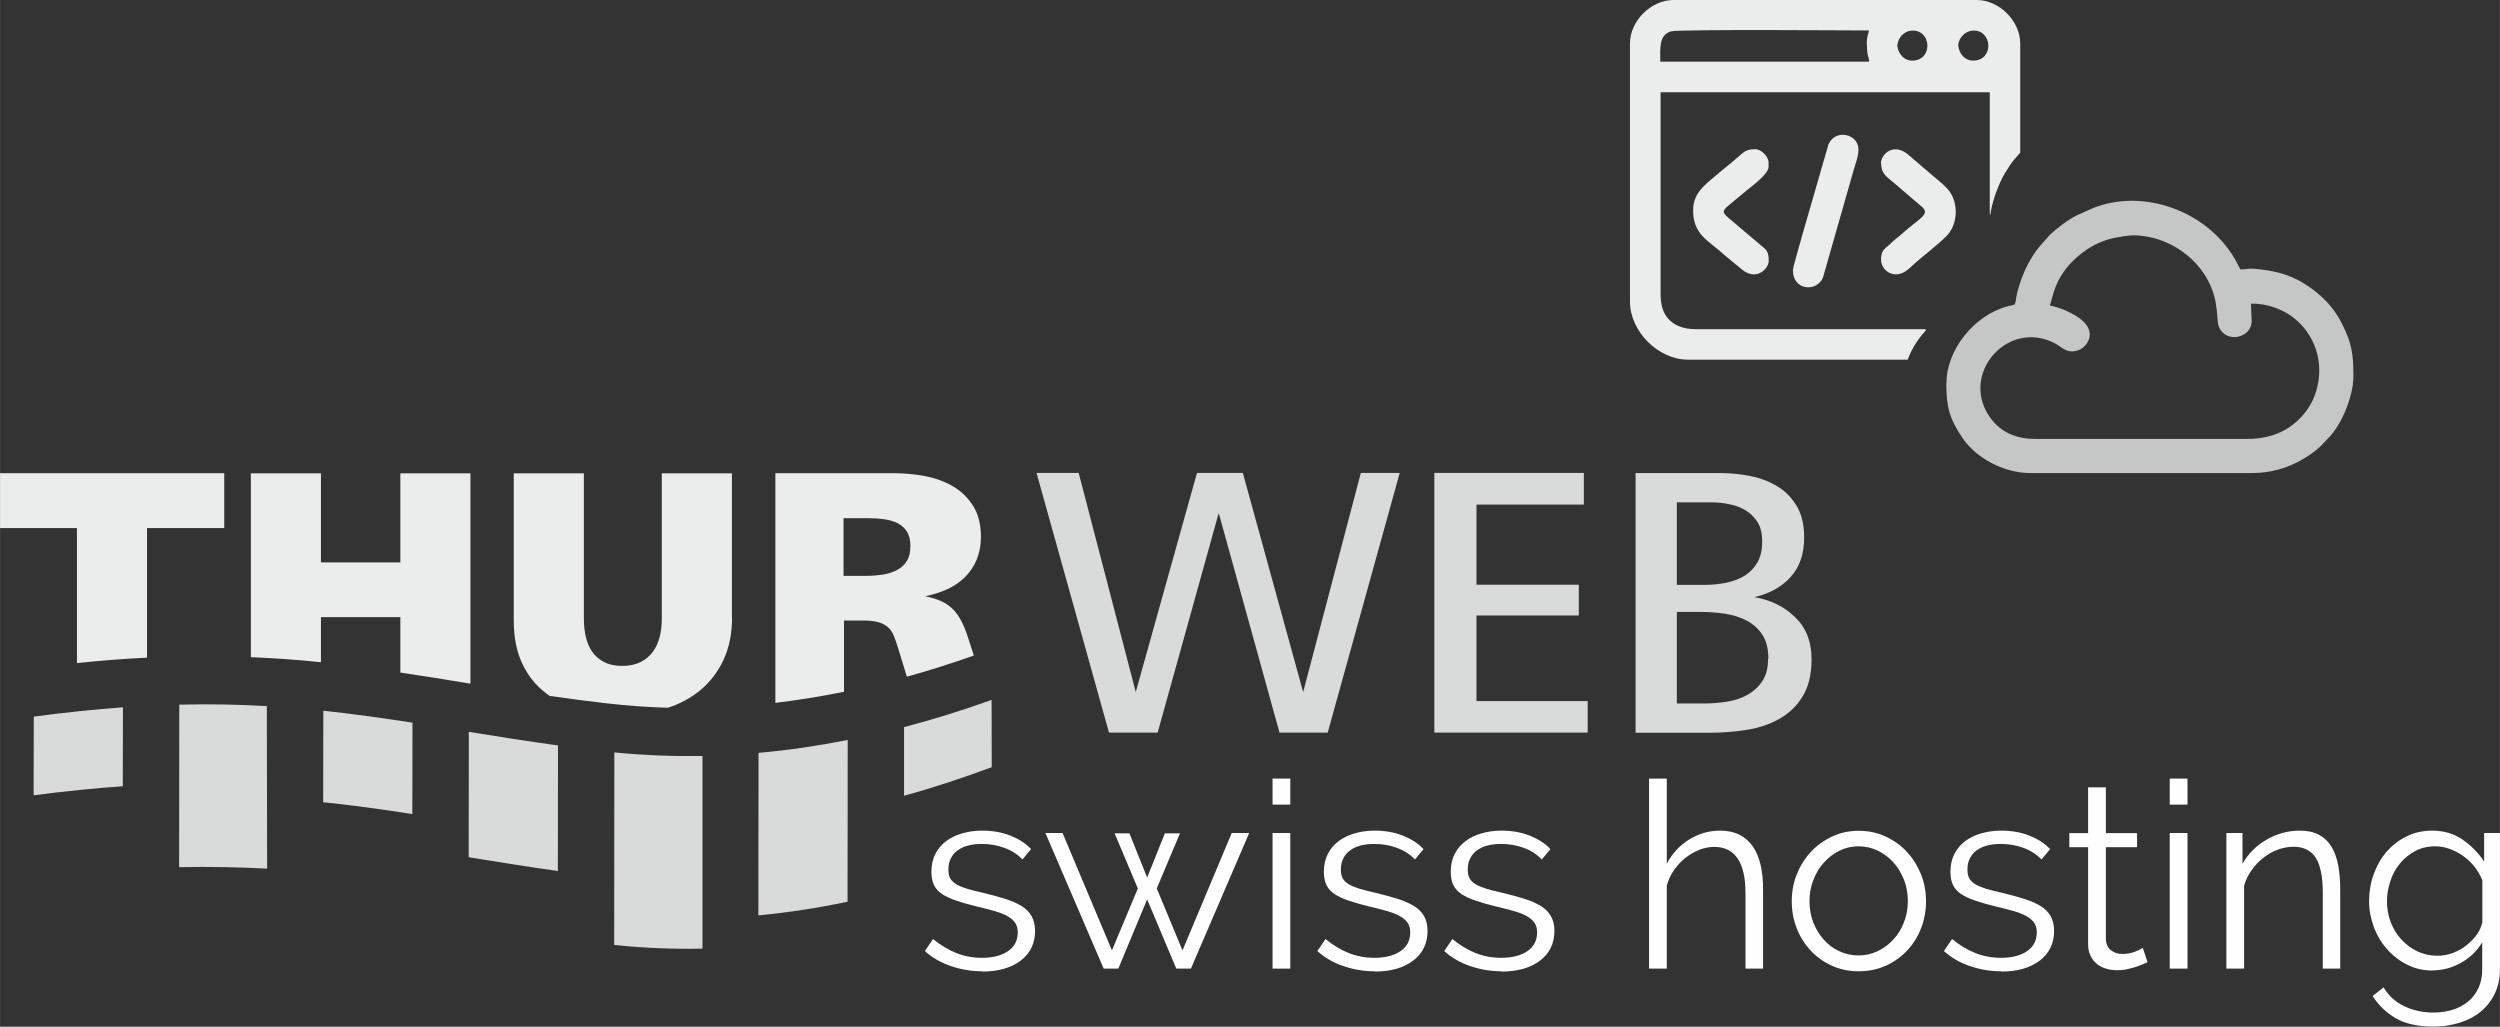
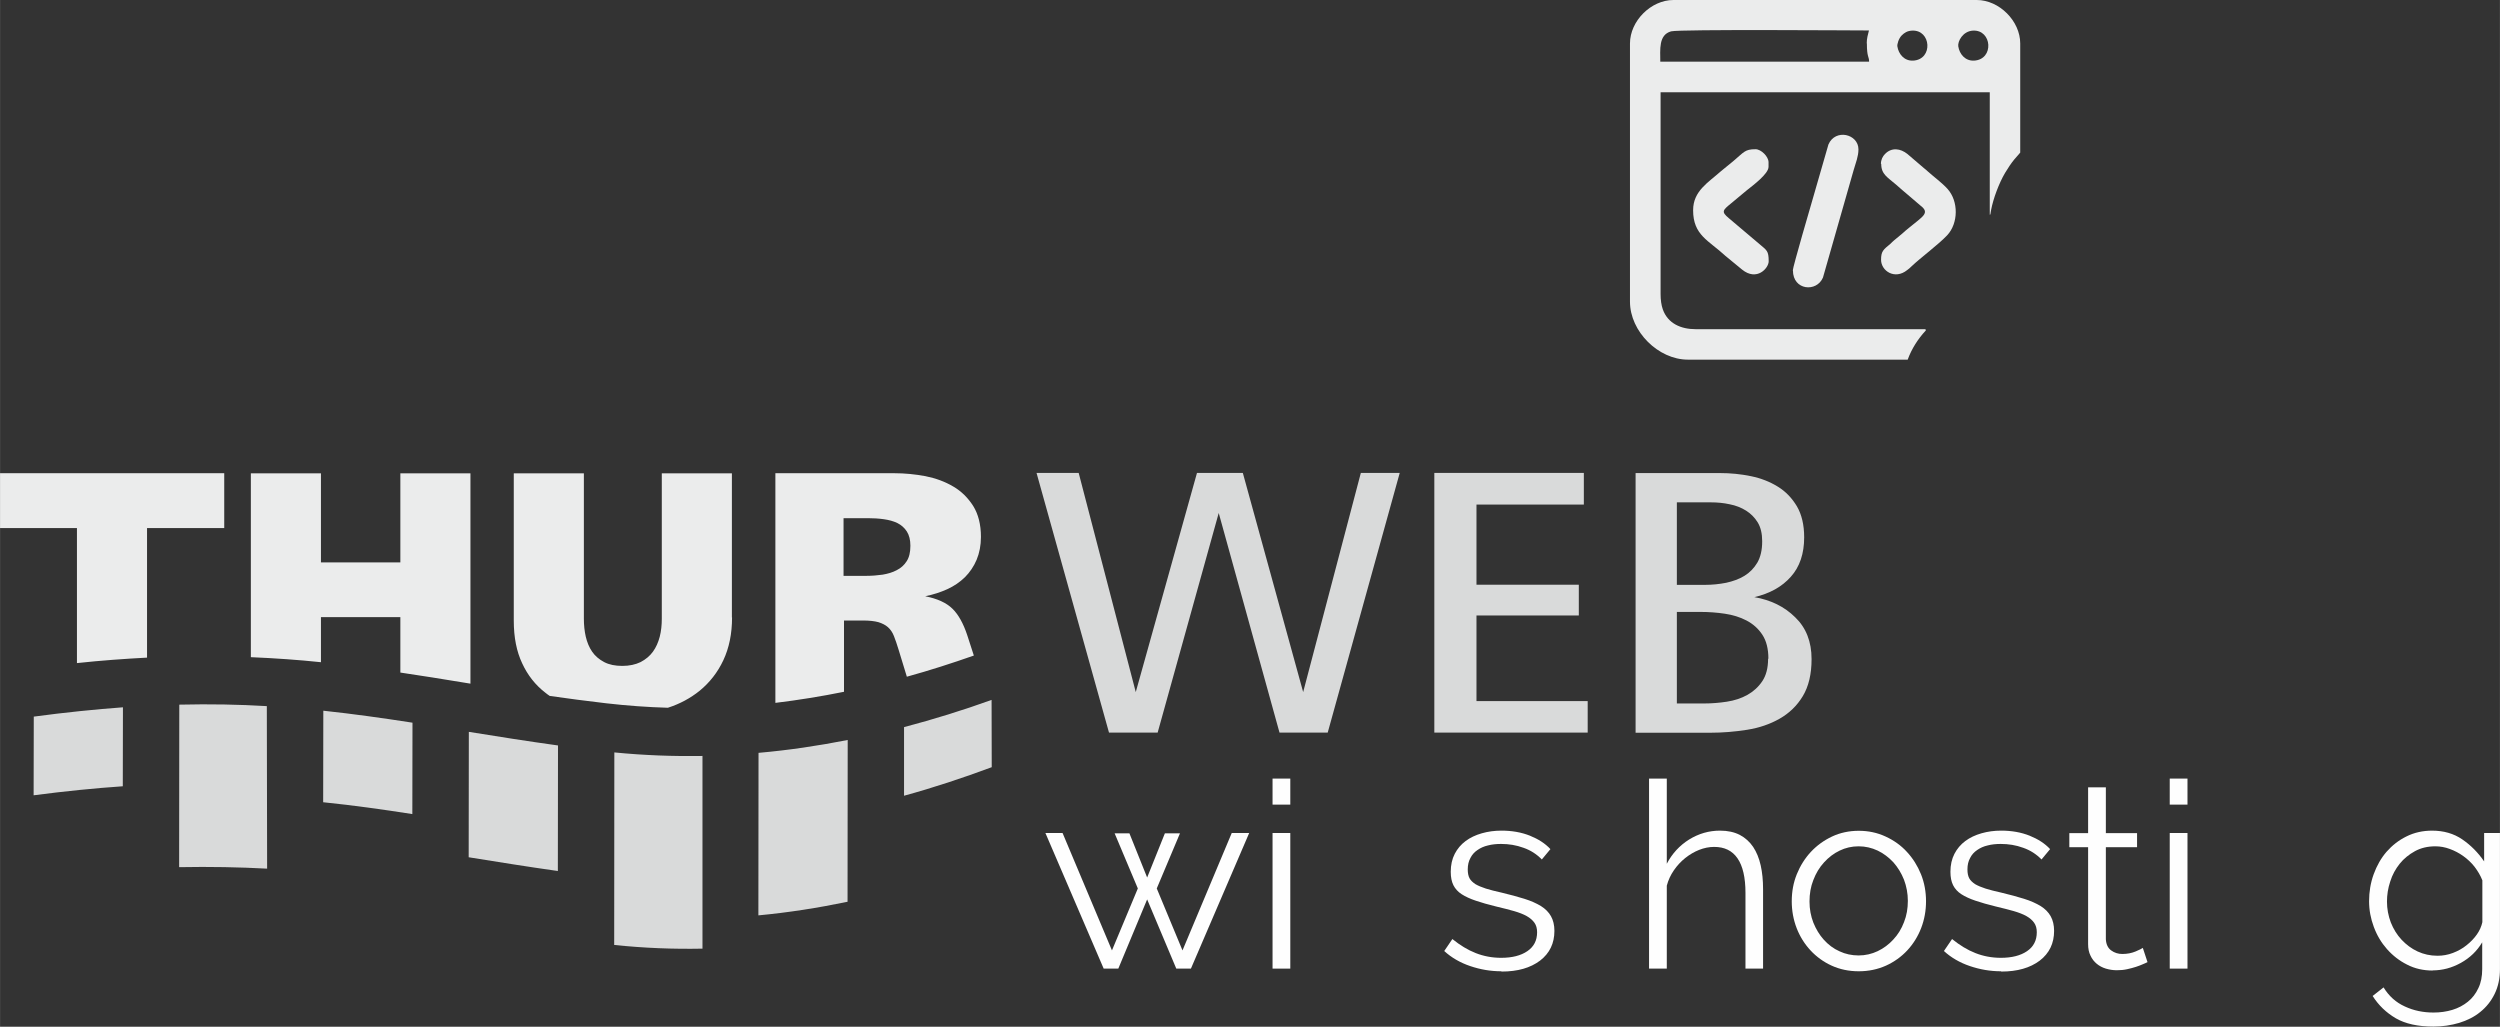
<svg xmlns="http://www.w3.org/2000/svg" xml:space="preserve" width="206.783mm" height="84.924mm" version="1.1" style="shape-rendering:geometricPrecision; text-rendering:geometricPrecision; image-rendering:optimizeQuality; fill-rule:evenodd; clip-rule:evenodd" viewBox="0 0 16905 6943">
  <rect x="0" y="0" width="16905" height="6943" fill="#333333" stroke="none" />
  <defs>
    <style type="text/css">
   
    .fil4 {fill:#C5C6C6}
    .fil3 {fill:#D9DADA}
    .fil2 {fill:#EBECEC}
    .fil0 {fill:#D9DADA;fill-rule:nonzero}
    .fil5 {fill:#EBECEC;fill-rule:nonzero}
    .fil1 {fill:#FEFEFE;fill-rule:nonzero}
   
  </style>
  </defs>
  <g id="Ebene_x0020_1">
    <polygon class="fil0" points="8978,4954 8652,4954 8241,3469 7828,4954 7499,4954 7009,3198 7294,3198 7680,4680 8094,3198 8404,3198 8812,4680 9202,3198 9465,3198 " />
    <polygon id="1" class="fil0" points="9699,4954 9699,3198 10710,3198 10710,3412 9984,3412 9984,3954 10676,3954 10676,4162 9984,4162 9984,4741 10736,4741 10736,4954 " />
    <path id="2" class="fil0" d="M11958 4454c0,-67 -14,-121 -41,-162 -27,-41 -63,-73 -107,-96 -44,-23 -93,-38 -147,-46 -54,-8 -109,-12 -163,-12l-161 0 0 619 184 0c51,0 102,-4 154,-12 52,-8 98,-23 139,-46 41,-23 75,-54 101,-93 26,-39 39,-90 39,-151zm-42 -795c0,-51 -10,-93 -30,-126 -20,-33 -47,-60 -79,-80 -32,-20 -69,-35 -111,-43 -41,-9 -84,-13 -128,-13l-229 0 0 558 190 0c49,0 97,-5 143,-14 46,-10 88,-25 124,-47 36,-22 65,-52 87,-89 22,-38 33,-86 33,-143zm334 798c0,102 -20,185 -59,250 -39,65 -92,116 -157,153 -65,37 -138,62 -220,75 -82,13 -165,20 -251,20l-503 0 0 -1756 570 0c72,0 142,7 210,21 68,14 129,38 182,71 54,33 96,78 129,133 32,55 49,125 49,209 0,111 -30,200 -90,267 -60,68 -143,114 -247,138 111,19 203,64 276,136 74,71 111,165 111,283z" />
-     <path class="fil1" d="M6639 6568c-72,0 -141,-12 -209,-35 -68,-23 -127,-57 -176,-102l55 -81c52,42 104,74 158,95 53,21 111,32 172,32 74,0 133,-15 177,-45 44,-30 66,-72 66,-128 0,-26 -6,-47 -18,-64 -12,-17 -29,-32 -52,-45 -23,-13 -52,-24 -86,-34 -35,-10 -75,-20 -121,-31 -53,-13 -99,-26 -137,-39 -39,-13 -71,-28 -96,-44 -25,-16 -44,-37 -56,-61 -12,-24 -18,-54 -18,-91 0,-46 9,-86 27,-121 18,-35 43,-64 74,-87 31,-23 67,-40 109,-52 42,-12 86,-18 133,-18 70,0 134,11 192,34 57,23 104,53 139,91l-58 70c-34,-35 -75,-62 -124,-79 -49,-18 -99,-26 -152,-26 -32,0 -61,3 -88,10 -27,6 -51,17 -71,31 -21,14 -37,32 -48,54 -12,22 -18,47 -18,77 0,25 4,45 12,60 8,15 22,28 40,40 19,11 43,21 71,30 29,9 64,18 105,27 59,14 110,28 155,42 45,14 82,31 112,49 30,19 53,42 68,69 15,27 23,60 23,99 0,84 -32,151 -97,201 -65,49 -151,74 -260,74z" />
    <polygon id="1" class="fil1" points="8329,5633 8447,5633 8053,6550 7954,6550 7757,6082 7562,6550 7463,6550 7069,5633 7185,5633 7519,6427 7694,6008 7537,5635 7637,5635 7757,5934 7877,5635 7979,5635 7822,6008 7996,6427 " />
    <path id="2" class="fil1" d="M8605 6550l0 -917 120 0 0 917 -120 0zm0 -1109l0 -176 120 0 0 176 -120 0z" />
-     <path id="3" class="fil1" d="M9293 6568c-72,0 -141,-12 -209,-35 -68,-23 -127,-57 -176,-102l55 -81c52,42 104,74 158,95 53,21 111,32 172,32 74,0 133,-15 177,-45 44,-30 66,-72 66,-128 0,-26 -6,-47 -18,-64 -12,-17 -29,-32 -52,-45 -23,-13 -52,-24 -86,-34 -35,-10 -75,-20 -121,-31 -53,-13 -99,-26 -137,-39 -39,-13 -71,-28 -96,-44 -25,-16 -44,-37 -56,-61 -12,-24 -18,-54 -18,-91 0,-46 9,-86 27,-121 18,-35 43,-64 74,-87 31,-23 67,-40 109,-52 42,-12 86,-18 133,-18 70,0 134,11 192,34 57,23 104,53 139,91l-58 70c-34,-35 -75,-62 -124,-79 -49,-18 -99,-26 -152,-26 -32,0 -61,3 -88,10 -27,6 -51,17 -71,31 -21,14 -37,32 -48,54 -12,22 -18,47 -18,77 0,25 4,45 12,60 8,15 22,28 40,40 19,11 43,21 71,30 29,9 64,18 105,27 59,14 110,28 155,42 45,14 82,31 112,49 30,19 53,42 68,69 15,27 23,60 23,99 0,84 -32,151 -97,201 -65,49 -151,74 -260,74z" />
    <path id="4" class="fil1" d="M10151 6568c-72,0 -141,-12 -209,-35 -68,-23 -127,-57 -176,-102l55 -81c52,42 104,74 158,95 53,21 111,32 172,32 74,0 133,-15 177,-45 44,-30 66,-72 66,-128 0,-26 -6,-47 -18,-64 -12,-17 -29,-32 -52,-45 -23,-13 -52,-24 -86,-34 -35,-10 -75,-20 -121,-31 -53,-13 -99,-26 -137,-39 -39,-13 -71,-28 -96,-44 -25,-16 -44,-37 -56,-61 -12,-24 -18,-54 -18,-91 0,-46 9,-86 27,-121 18,-35 43,-64 74,-87 31,-23 67,-40 109,-52 42,-12 86,-18 133,-18 70,0 134,11 192,34 57,23 104,53 139,91l-58 70c-34,-35 -75,-62 -124,-79 -49,-18 -99,-26 -152,-26 -32,0 -61,3 -88,10 -27,6 -51,17 -71,31 -21,14 -37,32 -48,54 -12,22 -18,47 -18,77 0,25 4,45 12,60 8,15 22,28 40,40 19,11 43,21 71,30 29,9 64,18 105,27 59,14 110,28 155,42 45,14 82,31 112,49 30,19 53,42 68,69 15,27 23,60 23,99 0,84 -32,151 -97,201 -65,49 -151,74 -260,74z" />
    <path id="5" class="fil1" d="M11923 6550l-120 0 0 -512c0,-104 -18,-182 -54,-234 -36,-52 -88,-77 -158,-77 -34,0 -68,7 -101,20 -33,13 -65,32 -94,55 -29,23 -55,51 -77,83 -22,32 -38,66 -48,104l0 561 -120 0 0 -1285 120 0 0 576c36,-69 87,-124 151,-164 65,-40 134,-60 209,-60 53,0 97,10 134,29 36,19 66,46 90,81 23,35 40,76 51,125 11,49 16,102 16,161l0 537z" />
    <path id="6" class="fil1" d="M12569 6568c-67,0 -128,-13 -183,-38 -55,-25 -103,-60 -143,-103 -40,-43 -72,-94 -94,-151 -22,-57 -33,-118 -33,-181 0,-65 11,-126 34,-183 23,-57 55,-108 95,-151 40,-43 88,-78 143,-104 55,-26 116,-39 181,-39 66,0 126,13 182,39 56,26 104,60 144,104 40,43 72,94 95,151 23,57 34,119 34,183 0,63 -11,124 -33,181 -22,57 -54,108 -94,151 -40,43 -89,78 -144,103 -56,25 -117,38 -184,38zm-333 -472c0,52 9,99 26,143 18,44 41,83 71,116 30,33 65,60 106,78 40,19 84,28 129,28 46,0 89,-10 129,-29 40,-19 76,-46 106,-79 31,-33 55,-72 72,-117 18,-45 26,-93 26,-144 0,-50 -9,-98 -26,-143 -18,-45 -42,-84 -72,-118 -31,-33 -66,-60 -106,-79 -40,-19 -84,-29 -129,-29 -46,0 -89,10 -128,29 -40,19 -75,46 -106,80 -31,34 -55,74 -72,119 -18,45 -26,94 -26,145z" />
    <path id="7" class="fil1" d="M13530 6568c-72,0 -141,-12 -209,-35 -68,-23 -127,-57 -176,-102l55 -81c52,42 104,74 158,95 53,21 111,32 172,32 74,0 133,-15 177,-45 44,-30 66,-72 66,-128 0,-26 -6,-47 -18,-64 -12,-17 -29,-32 -52,-45 -23,-13 -52,-24 -86,-34 -35,-10 -75,-20 -121,-31 -53,-13 -99,-26 -137,-39 -39,-13 -71,-28 -96,-44 -25,-16 -44,-37 -56,-61 -12,-24 -18,-54 -18,-91 0,-46 9,-86 27,-121 18,-35 43,-64 74,-87 31,-23 67,-40 109,-52 42,-12 86,-18 133,-18 70,0 134,11 192,34 57,23 104,53 139,91l-58 70c-34,-35 -75,-62 -124,-79 -49,-18 -99,-26 -152,-26 -32,0 -61,3 -88,10 -27,6 -51,17 -71,31 -21,14 -37,32 -48,54 -12,22 -18,47 -18,77 0,25 4,45 12,60 8,15 22,28 40,40 19,11 43,21 71,30 29,9 64,18 105,27 59,14 110,28 155,42 45,14 82,31 112,49 30,19 53,42 68,69 15,27 23,60 23,99 0,84 -32,151 -97,201 -65,49 -151,74 -260,74z" />
    <path id="8" class="fil1" d="M14522 6506c-7,4 -17,8 -31,14 -13,6 -29,12 -47,18 -18,6 -38,11 -60,16 -22,5 -46,7 -70,7 -26,0 -50,-4 -74,-11 -23,-7 -44,-18 -62,-33 -18,-15 -32,-33 -42,-55 -11,-22 -16,-48 -16,-77l0 -656 -127 0 0 -95 127 0 0 -310 120 0 0 310 211 0 0 95 -211 0 0 623c2,34 14,59 36,75 22,16 47,24 75,24 34,0 64,-6 90,-17 26,-11 42,-19 49,-24l32 97z" />
    <path id="9" class="fil1" d="M14672 6550l0 -917 120 0 0 917 -120 0zm0 -1109l0 -176 120 0 0 176 -120 0z" />
-     <path id="10" class="fil1" d="M15827 6550l-120 0 0 -512c0,-109 -16,-188 -48,-238 -32,-49 -82,-74 -149,-74 -35,0 -70,6 -106,19 -35,13 -68,31 -98,55 -30,23 -57,51 -80,84 -23,32 -40,67 -51,105l0 561 -120 0 0 -917 109 0 0 208c38,-67 91,-121 161,-162 70,-41 146,-62 228,-62 50,0 93,9 128,28 35,19 63,45 84,79 21,34 36,76 46,125 9,49 14,104 14,164l0 537z" />
    <path id="11" class="fil1" d="M16450 6563c-63,0 -121,-13 -173,-40 -52,-26 -97,-61 -136,-105 -38,-43 -68,-93 -89,-150 -21,-56 -32,-114 -32,-174 0,-63 10,-124 31,-182 21,-58 50,-109 87,-152 38,-43 82,-78 135,-104 52,-26 110,-39 173,-39 79,0 147,20 204,59 57,39 107,89 148,149l0 -192 107 0 0 920c0,63 -12,119 -36,168 -24,49 -56,89 -97,122 -40,33 -88,57 -143,74 -55,16 -112,25 -173,25 -106,0 -191,-19 -255,-56 -65,-38 -117,-88 -157,-151l74 -58c36,59 84,102 144,129 60,28 124,41 194,41 45,0 87,-6 127,-18 40,-12 75,-31 105,-55 30,-24 54,-55 71,-92 18,-37 26,-80 26,-129l0 -181c-35,59 -83,105 -144,139 -61,34 -125,51 -192,51zm33 -100c35,0 70,-6 104,-19 34,-13 65,-30 92,-52 28,-22 51,-46 70,-73 19,-27 31,-55 37,-83l0 -283c-13,-33 -31,-63 -53,-92 -22,-28 -48,-52 -76,-72 -28,-20 -58,-36 -91,-48 -32,-12 -65,-18 -98,-18 -52,0 -98,11 -138,33 -40,22 -75,50 -103,85 -28,35 -50,75 -64,120 -15,45 -22,90 -22,136 0,49 9,96 26,141 18,45 42,84 73,117 31,33 67,60 108,79 41,19 86,29 134,29z" />
    <path class="fil2" d="M994 3571l0 876c-150,8 -308,19 -474,37l0 -913 -520 0 0 -371 1516 0 0 371 -522 0zm1713 976l0 -374 -537 0 0 305c-153,-16 -310,-27 -474,-34l0 -1243 474 0 0 602 537 0 0 -602 474 0 0 1422 -37 -6c-147,-24 -292,-48 -437,-69zm2243 -372c0,111 -20,207 -59,290 -39,83 -93,151 -160,206 -62,50 -134,89 -215,115 -137,-4 -275,-14 -415,-30 -134,-16 -261,-32 -384,-50 -11,-7 -21,-15 -31,-23 -66,-51 -118,-117 -155,-197 -38,-80 -57,-176 -57,-289l0 -996 474 0 0 982c0,43 4,84 13,123 9,38 23,72 43,101 20,29 47,52 81,70 34,18 75,26 123,26 48,0 89,-9 124,-26 34,-18 62,-41 83,-70 21,-29 36,-63 46,-101 10,-39 14,-79 14,-123l0 -982 474 0 0 975zm1206 -484c0,-40 -8,-72 -24,-97 -16,-25 -38,-44 -64,-57 -27,-13 -57,-21 -92,-26 -35,-5 -71,-7 -108,-7l-164 0 0 390 155 0c37,0 73,-3 109,-8 35,-6 67,-15 95,-30 28,-14 51,-34 68,-61 17,-26 25,-61 25,-103zm-24 885l-55 -180c-11,-37 -22,-68 -32,-94 -10,-26 -24,-46 -41,-61 -17,-15 -39,-26 -65,-34 -26,-7 -61,-11 -102,-11l-130 0 0 482c-153,31 -308,56 -464,75l0 -1553 804 0c71,0 141,7 211,20 70,14 132,37 188,70 55,32 100,77 135,132 34,55 52,125 52,208 0,58 -10,109 -29,155 -19,45 -46,85 -79,118 -34,33 -73,60 -119,81 -46,21 -96,37 -150,48 82,16 143,44 184,84 41,40 74,100 100,178l45 139c-148,52 -297,100 -449,142z" />
    <path class="fil3" d="M4750 5111l0 1304c-197,4 -396,-4 -597,-25l1 -1302c201,20 400,27 596,24zm-1581 686l1 -848c193,31 393,63 603,92l-1 849c-212,-30 -410,-62 -603,-93zm-984 -372l1 -619c205,22 403,50 603,81l-1 618c-199,-31 -397,-59 -603,-80zm-974 439l1 -1099c210,-5 406,-1 592,10l2 1099c-188,-10 -384,-14 -595,-10zm-984 -486l1 -532c215,-29 415,-49 603,-63l-1 534c-189,13 -389,33 -603,61zm5886 3l0 -464c201,-53 398,-114 592,-184l1 455c-194,72 -392,138 -593,193zm-985 809l1 -1099c204,-18 405,-48 603,-87l-1 1094c-198,41 -399,73 -603,92z" />
    <g id="_1153002816">
-       <path class="fil4" d="M14419 1591c270,0 521,198 565,462 10,58 10,130 19,153 46,121 223,81 223,-35l-5 -118c346,0 558,340 419,651 -10,23 -29,53 -44,74 -87,117 -217,190 -396,190l-1441 0c-149,0 -266,-64 -332,-195 -139,-277 156,-601 457,-457 29,14 36,21 60,37 40,27 73,30 116,13 52,-21 145,-134 -32,-236 -52,-30 -100,-49 -167,-65 22,-46 25,-209 223,-358 66,-50 139,-84 222,-100 27,-5 82,-15 114,-15zm-1258 1000c0,162 22,241 109,370 87,129 270,238 461,238l1495 0c167,0 312,-58 433,-153 38,-29 58,-57 84,-82 90,-89 171,-282 171,-421 0,-149 -11,-220 -75,-350 -59,-119 -148,-207 -257,-275 -107,-67 -219,-91 -346,-101 -28,-2 -51,5 -86,5 -30,-56 -43,-86 -82,-138 -208,-281 -601,-402 -914,-277l-108 48c-64,32 -128,82 -182,130l-73 83c-24,29 -44,59 -63,92 -41,68 -79,171 -94,250 -1,7 -3,26 -5,33 -6,23 -4,16 -52,28 -225,59 -415,292 -415,521z" />
      <g>
        <path class="fil5" d="M13242 314c-5,-35 31,-103 99,-107 130,-7 145,195 8,203 -60,3 -99,-44 -107,-97zm-412 0c-2,-16 9,-53 29,-74 19,-19 38,-31 70,-33 130,-7 145,195 8,203 -60,3 -99,-44 -107,-97zm-206 -21c0,97 15,87 15,124l-1412 0c0,-81 -13,-181 73,-205 56,-15 1251,-6 1338,-6 -7,28 -15,53 -15,88zm-1602 0l0 1747c0,201 191,392 392,392l1486 0c26,-72 69,-140 123,-198 -1,-3 -2,-5 -3,-8l-1554 0c-99,0 -188,-38 -222,-134 -10,-28 -15,-65 -15,-103l0 -1365 2226 0 0 828 4 -2c2,-8 3,-24 5,-30 15,-79 54,-182 94,-250 20,-33 40,-64 63,-92l40 -46 0 -738c0,-152 -142,-294 -294,-294l-2051 0c-152,0 -294,142 -294,294z" />
        <path class="fil5" d="M11449 1422c0,169 105,203 218,308l113 93c100,81 180,-10 180,-56 0,-72 -13,-74 -63,-117l-207 -175c-53,-44 -40,-54 16,-100l107 -89c40,-32 146,-110 146,-158l0 -31c0,-38 -50,-88 -88,-88 -73,0 -78,20 -151,81l-82 67c-86,77 -189,134 -189,264z" />
        <path class="fil5" d="M12721 1108c0,71 42,90 101,141l41 36c15,13 24,20 39,33l83 71c69,52 18,73 -78,153 -15,13 -28,22 -42,36l-59 49c-9,7 -12,12 -21,20 -50,42 -65,51 -65,110 0,75 93,137 177,69 13,-10 16,-12 28,-24 63,-60 184,-149 242,-211 76,-81 78,-230 2,-314 -35,-39 -93,-82 -131,-116 -12,-11 -14,-13 -28,-24l-111 -95c-48,-39 -108,-47 -153,0 -15,15 -27,38 -27,66z" />
        <path class="fil5" d="M12124 1829c0,135 160,149 203,48l207 -725c15,-52 33,-94 33,-142 0,-104 -156,-142 -203,-33l-105 364c-10,34 -136,465 -136,488z" />
      </g>
    </g>
  </g>
</svg>